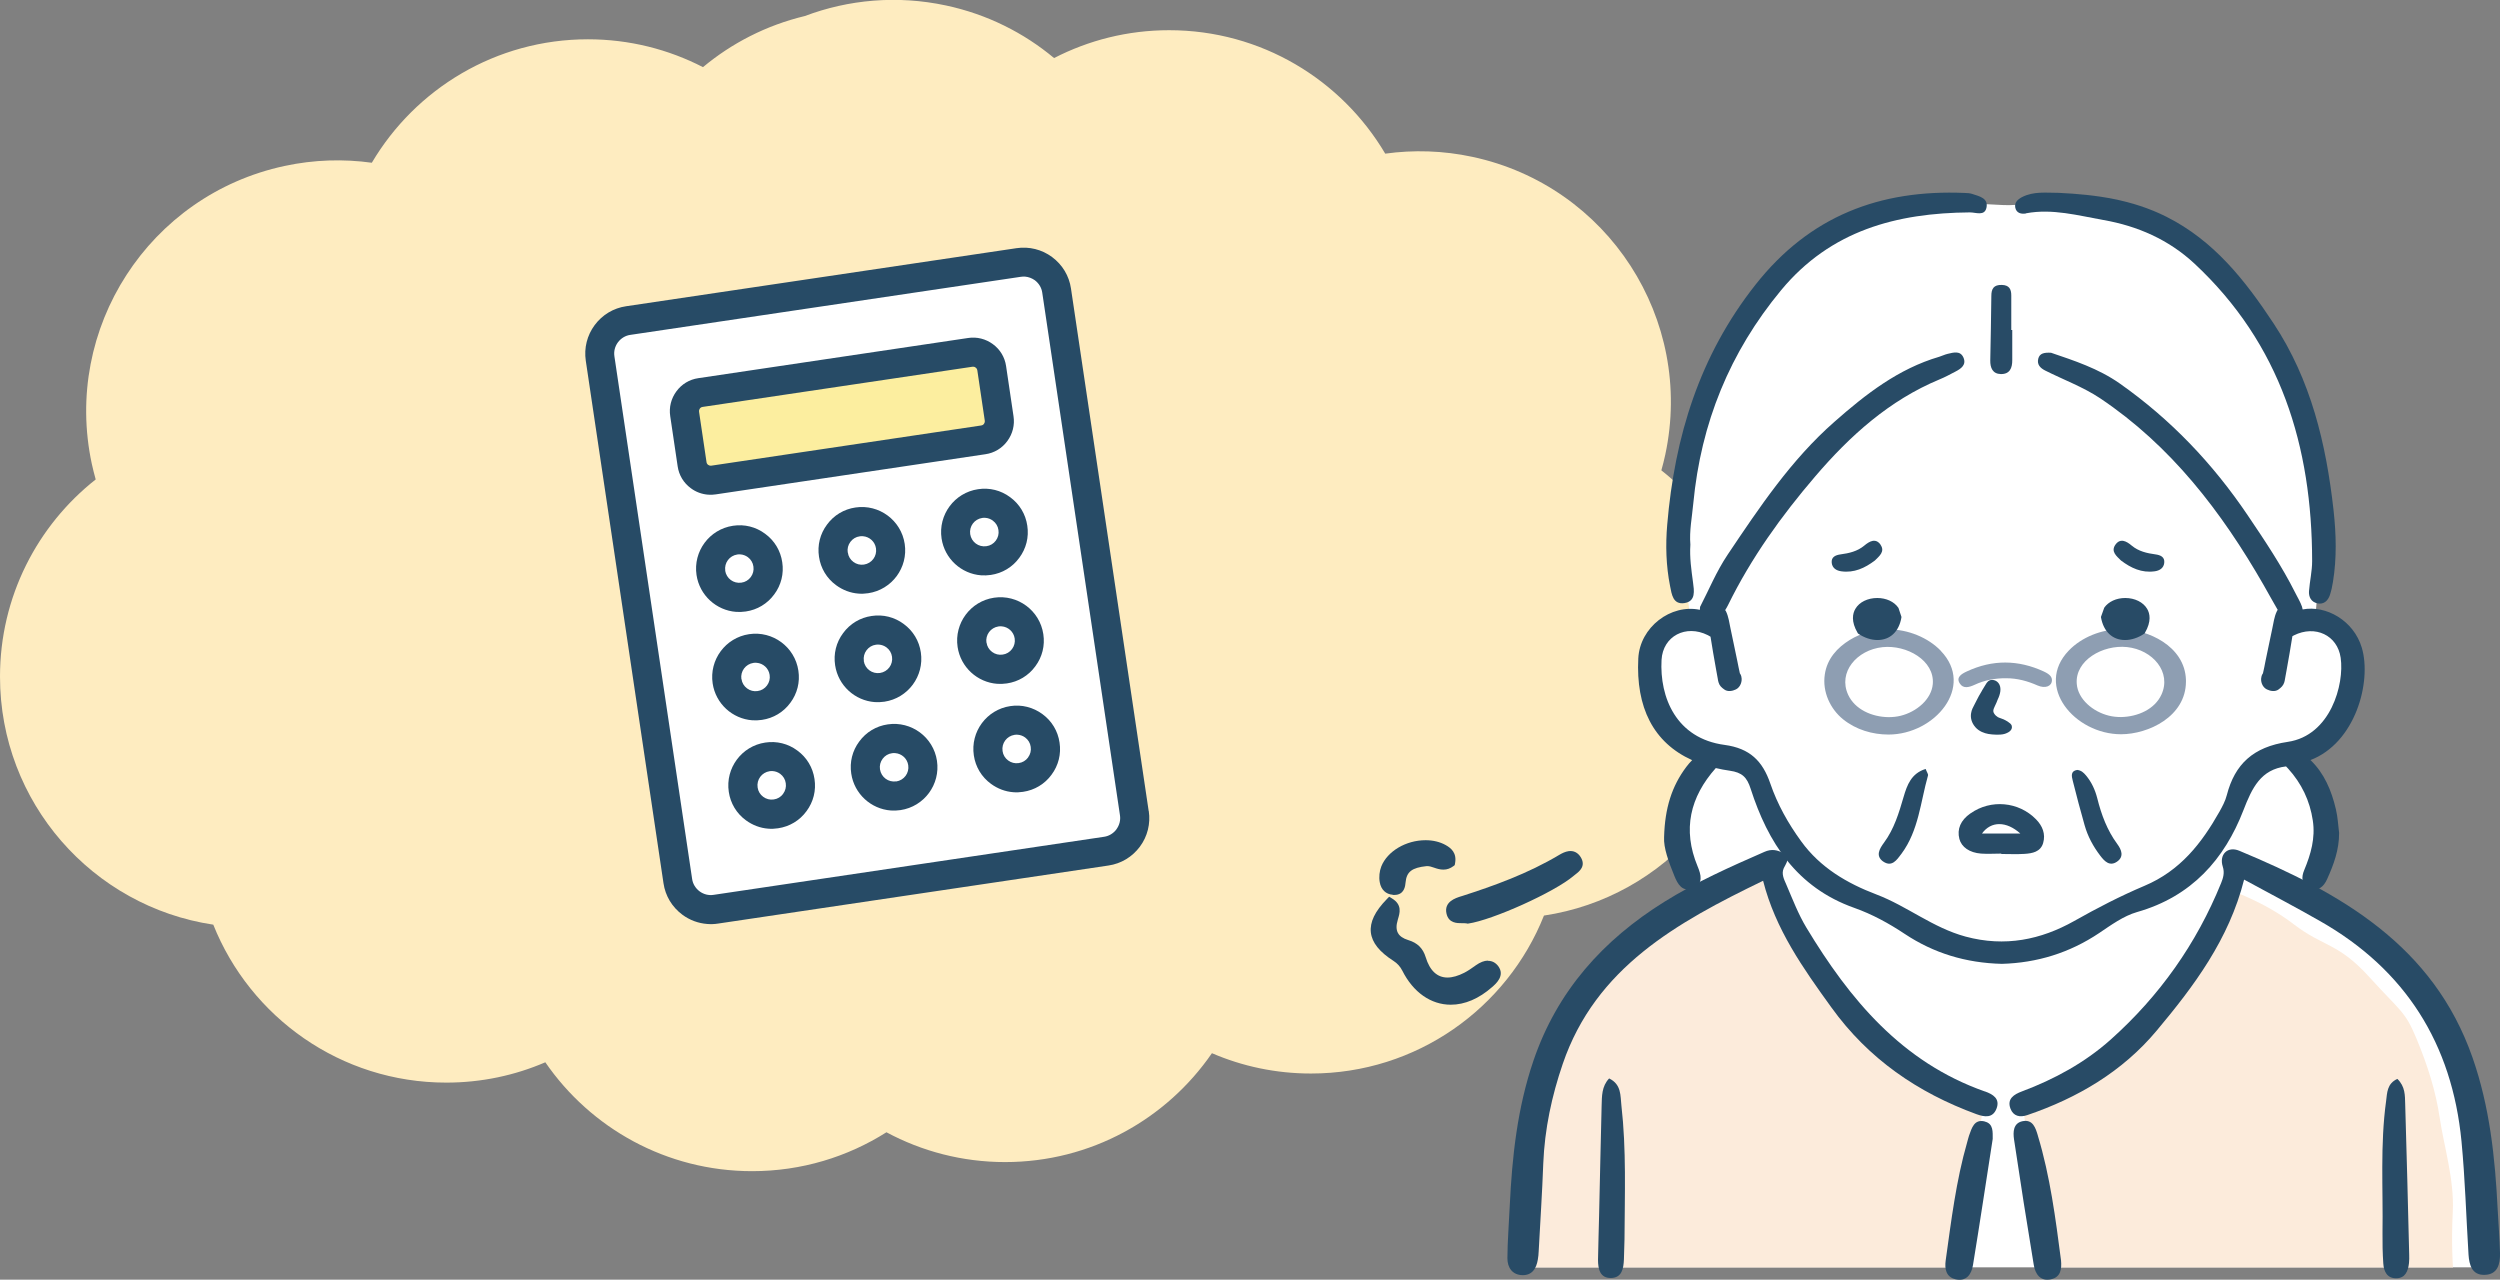
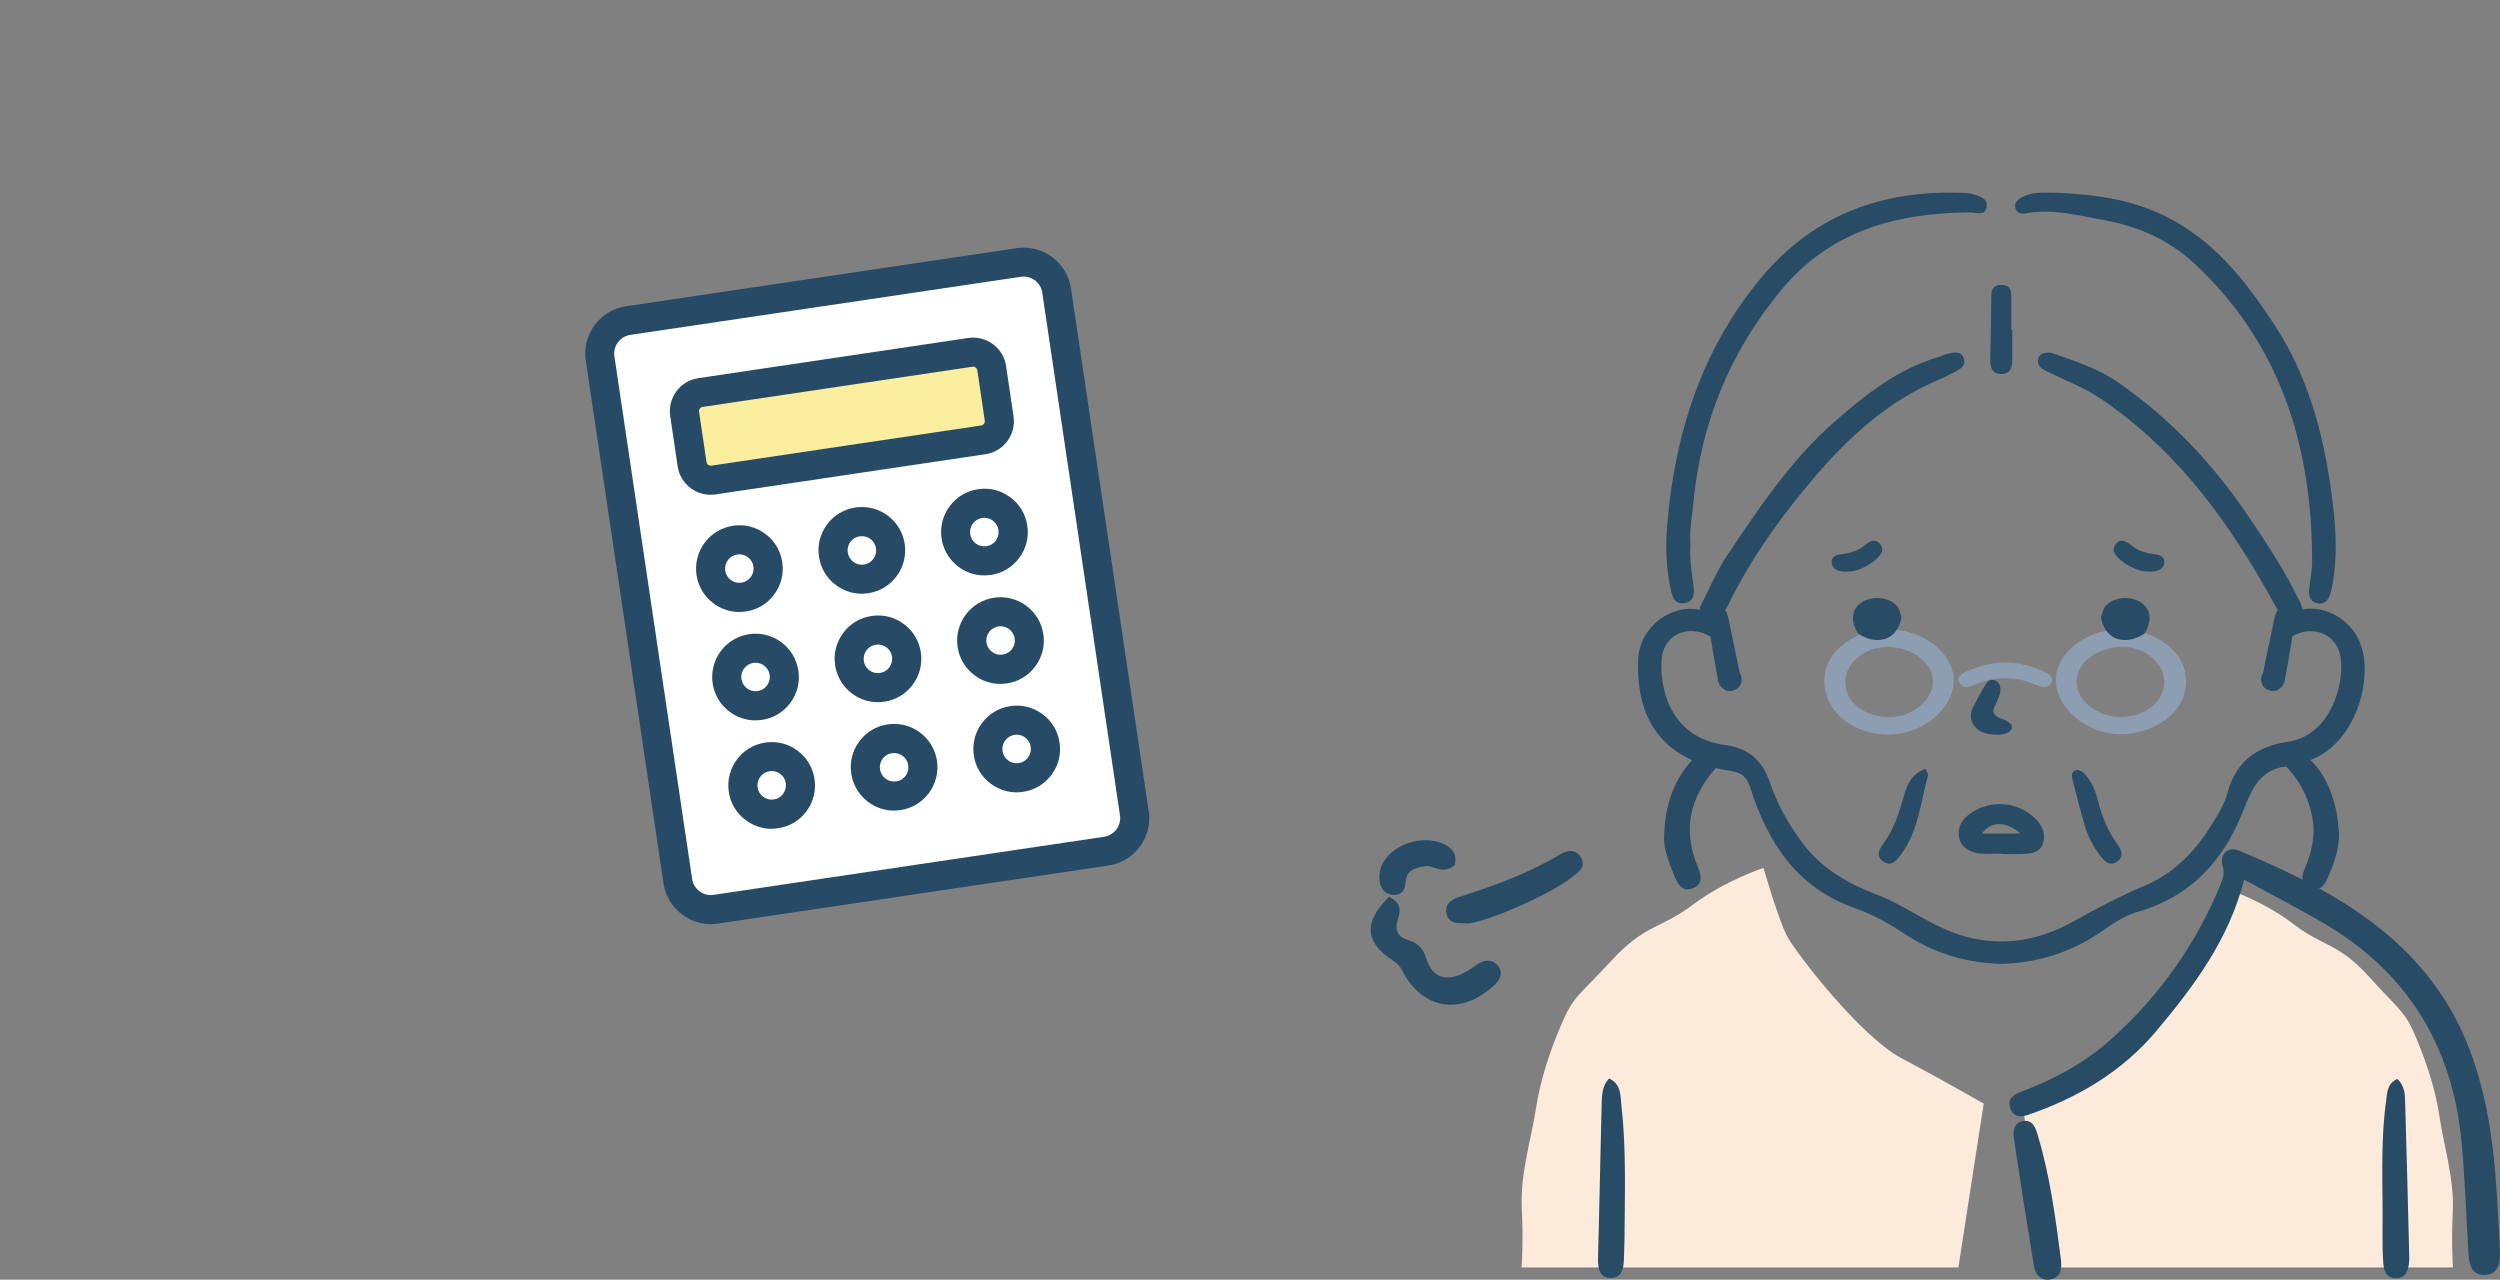
<svg xmlns="http://www.w3.org/2000/svg" id="Layer_2" data-name="Layer 2" viewBox="0 0 255.77 130.92">
  <rect x="0" y="0" width="255.77" height="130.92" fill="#808080" stroke="none" />
  <defs>
    <style>
      .cls-1 {
        fill: #274b66;
      }

      .cls-2 {
        fill: #fff;
      }

      .cls-3 {
        fill: #284b66;
      }

      .cls-4 {
        fill: #fcee9f;
      }

      .cls-5 {
        fill: #fcebdb;
      }

      .cls-6 {
        fill: #feecc0;
      }

      .cls-7 {
        fill: #8e9eb2;
      }
    </style>
  </defs>
  <g id="_レイヤー_2" data-name="レイヤー 2">
    <g>
-       <path id="_吹き出し" data-name="吹き出し" class="cls-6" d="M179.77,68.3c0-8.19-3.83-15.48-9.8-20.18.15-.52.28-1.06.4-1.6,2.97-13.86-5.86-27.5-19.72-30.47-3.02-.65-6.04-.73-8.93-.33-4.47-7.56-12.69-12.63-22.11-12.63-4.24,0-8.24,1.03-11.77,2.85-3.09-2.58-6.84-4.48-11.06-5.38-5.01-1.07-9.98-.6-14.44,1.08-3.95.95-7.48,2.78-10.42,5.23-3.53-1.82-7.53-2.85-11.77-2.85-9.41,0-17.64,5.07-22.11,12.63-2.89-.4-5.91-.32-8.93.33-13.86,2.97-22.69,16.61-19.72,30.47.12.54.25,1.07.4,1.6C3.83,53.75,0,61.04,0,69.23c0,12.87,9.47,23.52,21.82,25.37,3.78,9.47,13.03,16.16,23.84,16.16,3.6,0,7.02-.74,10.13-2.08,4.63,6.73,12.38,11.14,21.16,11.14,5.05,0,9.76-1.46,13.74-3.98,3.61,1.94,7.75,3.05,12.14,3.05,8.78,0,16.53-4.41,21.16-11.14,3.11,1.34,6.53,2.08,10.13,2.08,10.82,0,20.07-6.69,23.84-16.16,12.35-1.85,21.82-12.51,21.82-25.37Z" />
      <g id="_おばあちゃん" data-name="おばあちゃん">
-         <path id="_白" data-name="白" class="cls-2" d="M201.65,20.81c-.45-.22-4.38-.45-7.57.34-3.2.79-5.5,1.68-8.41,3.59-2.92,1.91-5.83,4.82-6.23,5.78-.39.95-2.64,3.98-3.37,6-.73,2.02-2.65,6.11-2.87,8.02-.22,1.91-1.4,4.88-1.4,8.13s-.11,5.1.28,6.34c.39,1.23.67,2.47.73,3.25s.67,1.25-.5,1.49c-1.18.24-1.31-.09-2.09,1.14-.77,1.23-1.56,1.63-1.39,3.37s.06,2.43.67,4.1c.62,1.68,1.23,2.52,2.52,3.13,1.29.62,2.61.45,2.68,1.46.07,1.01.01.04-1.05,1.7-1.07,1.66-1.63,2.33-2.02,4.19-.39,1.85-.62,2.55-.22,4.05.39,1.5.92,2.62,1.35,3.3.43.68.44,2.35.44,2.35,0,0-2.52.96-4.88,2.92-2.36,1.96-3.81,3.48-5.39,5.5-1.57,2.02-2.52,2.58-3.31,4.6-.79,2.02-1.01,1.18-2.19,4.77-1.18,3.59-1.49,7.13-1.62,10.21-.14,3.07-.11,5.55,0,6.96.11,1.4-.15,2.16-.15,2.16h98.6s-1.07-10.41-1.57-14.62c-.5-4.21-.4-5.39-1.74-7.8-1.34-2.41-2.52-5.76-5.44-8.63-2.92-2.87-6.4-4.55-7.69-5.5-1.29-.95-1.8-1.68-1.12-3.25s1.18-2.47,1.01-4.04c-.17-1.57-.06-3.5-.5-4.67s-1.18-2.79-1.85-3.24-1.23-.61.28-1.34c1.51-.73,1.96-.9,3.09-2.02s1.74-2,1.68-4.25c-.06-2.25.28-2.71-.39-4.11-.67-1.4-1.18-2.06-1.96-2.43-.79-.37-1.21.08-1.11-1.46s.49-4.07.49-4.07c0,0,.06-8.02-.73-11.39-.79-3.37-1.85-7.46-3.25-10.43-1.4-2.97-2.69-4.38-4.6-6.68-1.91-2.3-3.37-5.05-8.64-6.9-5.27-1.85-4.66-2.27-8.47-2.23s-5.07.46-6.78.38c-1.71-.08-3.32-.17-3.32-.17Z" />
        <g id="_塗り" data-name="塗り">
          <g>
            <path class="cls-5" d="M180.42,88.8s-3.89,1.25-7.21,3.75c-3.32,2.5-4.86,1.96-8.33,5.71-3.47,3.75-3.92,3.66-5.17,6.61s-2.14,5.71-2.59,8.66c-.45,2.95-1.61,6.61-1.43,10.09.18,3.48-.02,6.05-.02,6.05h44.69l2.59-16.76s-4.18-2.41-8.4-4.64c-4.22-2.23-10.83-10.8-11.72-12.5s-2.41-6.96-2.41-6.96Z" />
            <path class="cls-5" d="M227.97,91.01s3.62,1.18,6.7,3.55c3.08,2.36,4.52,1.86,7.74,5.41,3.22,3.55,3.64,3.46,4.8,6.25,1.16,2.79,1.99,5.41,2.4,8.19.41,2.79,1.49,6.25,1.33,9.54-.17,3.29.02,5.72.02,5.72h-41.51l-2.41-15.85s3.88-2.28,7.81-4.39c3.92-2.11,10.06-10.22,10.89-11.82.83-1.6,2.24-6.59,2.24-6.59Z" />
          </g>
          <g id="_メガネ" data-name="メガネ">
            <path class="cls-7" d="M223.64,69.74c0-.06,0-.12,0-.18-.11-3.48-3.93-5.19-6.64-5.19-2,0-4.05.83-5.35,2.19-3.52,3.66.61,8.56,5.35,8.56,2.79,0,6.63-1.81,6.64-5.38ZM221.13,71.07c-.68,1.48-2.4,2.26-4.13,2.29-.42,0-.84-.04-1.24-.14-1.64-.4-3.17-1.69-3.29-3.25-.2-2.41,2.67-4.03,5.14-3.77,2.64.28,4.58,2.57,3.52,4.87Z" />
            <path class="cls-7" d="M198.56,66.58c-1.3-1.35-3.35-2.19-5.35-2.19-1.37,0-2.76.34-3.96,1.08-1.27.78-2.33,1.92-2.56,3.55-.26,1.77.57,3.51,1.86,4.56,1.33,1.08,3.02,1.57,4.66,1.57,4.74,0,8.87-4.9,5.35-8.56ZM197.74,69.98c-.13,1.56-1.66,2.85-3.29,3.25-.4.1-.82.14-1.24.14-1.73-.02-3.45-.81-4.13-2.29-1.06-2.3.88-4.59,3.52-4.87,2.47-.26,5.34,1.36,5.14,3.77Z" />
            <path class="cls-7" d="M209.1,68.7c-2.62-1.21-5.25-1.23-7.87-.01-.57.26-1.13.61-.73,1.23.36.58.97.39,1.52.14,1.01-.47,2.08-.68,3.23-.67,1.15,0,2.19.29,3.21.74.79.34,1.45.08,1.47-.52.01-.35-.21-.62-.81-.9Z" />
          </g>
        </g>
        <g id="_アウトライン" data-name="アウトライン">
          <g>
            <path class="cls-3" d="M255.77,128.2c-.04-1.5-.16-3-.24-4.5-.26-5.26-.81-10.46-2.57-15.5-4.02-11.5-13.49-16.84-23.86-21.16-1.21-.51-2.09.4-1.69,1.63.2.62.04,1.15-.17,1.67-2.52,6.21-6.3,11.55-11.29,16.01-2.65,2.37-5.76,4.06-9.09,5.31-.8.3-1.56.75-1.17,1.77.29.76.95.92,1.73.65,5.14-1.75,9.73-4.46,13.21-8.62,3.82-4.56,7.41-9.34,8.96-15.47,2.72,1.48,5.28,2.82,7.78,4.25,8.75,4.98,13.5,12.57,14.46,22.52.37,3.85.48,7.73.72,11.6.07,1.05.35,2.09,1.62,2.07,1.37-.02,1.63-1.12,1.6-2.23Z" />
-             <path class="cls-3" d="M203.05,111.66c-8.48-2.99-13.81-9.41-18.25-16.77-.83-1.38-1.41-2.91-2.05-4.4-.22-.51-.52-1.07-.26-1.66.23-.51.73-1.03,0-1.5-.61-.39-1.25-.5-1.97-.18-3.5,1.53-7,3.09-10.24,5.11-6.28,3.91-10.98,9.14-13.4,16.27-1.64,4.82-2.18,9.79-2.42,14.83-.08,1.79-.23,3.58-.24,5.37,0,.95.5,1.72,1.57,1.73.98,0,1.39-.7,1.54-1.58.05-.28.08-.57.09-.86.16-3,.36-6,.47-9,.14-3.5.87-6.9,1.99-10.17,3.37-9.87,11.68-14.47,20.5-18.74,1.26,4.97,4.1,8.96,6.98,12.95,3.79,5.27,8.84,8.73,14.85,10.93.86.31,1.67.41,2.05-.57.39-1.02-.37-1.47-1.19-1.76Z" />
            <path class="cls-3" d="M164.62,110.34c-.76.81-.73,1.81-.76,2.76-.1,3.76-.17,7.52-.26,11.28-.03,1.5-.09,3.01-.11,4.51,0,.92.19,1.88,1.33,1.86,1.13-.02,1.28-.99,1.32-1.9.03-.69.05-1.39.06-2.08.02-4.57.2-9.14-.32-13.7-.11-.96.02-2.13-1.26-2.74Z" />
            <path class="cls-3" d="M246.07,112.92c-.03-.84.02-1.74-.8-2.54-1.08.49-1.04,1.45-1.15,2.25-.62,4.49-.3,9-.37,13.51-.01,1.04.01,2.08.08,3.12.05.82.39,1.53,1.33,1.52.93-.01,1.21-.75,1.3-1.56.03-.29.03-.58.02-.87-.13-5.14-.25-10.28-.41-15.43Z" />
-             <path class="cls-3" d="M203.04,114.73c-1.07-.25-1.31.68-1.59,1.45-.08.22-.12.45-.19.67-1.14,3.96-1.63,8.03-2.2,12.1-.12.87.03,1.7,1.01,1.93,1.11.26,1.63-.52,1.78-1.44.7-4.27,1.34-8.56,2.02-12.92-.01-.66.11-1.57-.83-1.78Z" />
            <path class="cls-3" d="M208.49,116.18c-.23-.77-.51-1.7-1.58-1.47-.94.2-.97,1.1-.86,1.85.64,4.29,1.31,8.57,2.02,12.85.15.92.66,1.71,1.76,1.47,1-.21,1.11-1.05,1.03-1.93-.56-4.29-1.11-8.59-2.37-12.76Z" />
          </g>
          <g>
            <path class="cls-3" d="M192.65,88.13c.9.63,1.41-.15,1.89-.79,1.76-2.38,1.94-5.29,2.71-8,.04-.14-.12-.34-.24-.67-1.47.45-1.9,1.65-2.25,2.84-.48,1.65-.97,3.29-2.01,4.7-.45.61-.9,1.35-.09,1.93Z" />
            <path class="cls-3" d="M213.4,79.32c-.22-.26-.47-.51-.89-.55-.69.11-.57.64-.45,1.11.38,1.52.78,3.03,1.21,4.54.32,1.14.88,2.18,1.6,3.12.43.57.96,1.13,1.71.62.75-.51.47-1.22.04-1.8-1.04-1.41-1.63-3-2.05-4.68-.22-.86-.58-1.66-1.16-2.35Z" />
            <path class="cls-3" d="M202.78,70.65c-.11.18-.22.36-.32.55-.08.15-.16.31-.24.46-.06.13-.13.25-.21.41-.14.26-.3.55-.35.89-.09.51.07,1.01.43,1.43.39.45.94.63,1.34.7.26.05.52.06.75.07,0,0,.2,0,.27,0,.32,0,.57-.04.79-.13.64-.25.62-.62.58-.78-.06-.18-.22-.29-.41-.42-.15-.1-.3-.17-.42-.23-.09-.04-.19-.08-.29-.11-.11-.04-.21-.07-.3-.12-.15-.09-.28-.21-.37-.35-.07-.1-.1-.2-.1-.28,0-.16.09-.35.17-.52.1-.2.2-.42.28-.65.29-.59.36-1.12.19-1.5-.14-.31-.42-.5-.76-.51-.38,0-.54.28-.64.44l-.39.64Z" />
            <path class="cls-3" d="M190.08,64.8l.05.04c.61.41,1.3.64,1.95.64h0c1.29,0,2.21-.86,2.45-2.31v-.07s-.3-.9-.3-.9l-.02-.03c-.43-.62-1.24-.99-2.15-.99-.98,0-1.84.42-2.24,1.11-.28.47-.46,1.29.23,2.46l.03.05Z" />
            <path class="cls-3" d="M215.29,62.17l-.02.03-.32.9v.07c.26,1.45,1.17,2.31,2.46,2.31h0c.65,0,1.35-.23,1.95-.64l.05-.04.03-.05c.69-1.18.51-1.99.23-2.46-.4-.68-1.26-1.11-2.24-1.11-.91,0-1.71.37-2.15.99Z" />
            <path class="cls-3" d="M192.4,55.73c-.51-.72-1.14-.35-1.67.09-.71.59-1.55.78-2.44.9-.49.07-.96.26-.89.87.06.53.47.79.98.86,1.31.18,2.41-.33,3.44-1.11.44-.44,1.06-.91.57-1.61Z" />
            <path class="cls-3" d="M220.44,58.45c.51-.07.92-.33.98-.86.07-.61-.39-.8-.89-.87-.88-.12-1.73-.31-2.44-.9-.52-.44-1.16-.81-1.67-.09-.49.7.13,1.17.57,1.61,1.03.78,2.13,1.29,3.44,1.11Z" />
            <path class="cls-3" d="M201.6,83.21c-1.01.7-1.4,1.61-1.14,2.62.22.83,1.03,1.41,2.22,1.5.69.05,1.38,0,2.07,0,0,.01,0,.03,0,.04.79,0,1.58.04,2.36-.01.81-.05,1.65-.2,1.92-1.11.27-.93-.07-1.76-.73-2.43-1.77-1.81-4.62-2.07-6.69-.61ZM202.77,85.28c.93-1.3,2.51-1.28,3.93,0h-3.93Z" />
            <path class="cls-3" d="M207.29,21.82c2.7-.5,5.31.23,7.91.69,3.48.61,6.66,2,9.29,4.44,8.85,8.24,12.05,18.72,12.06,30.46,0,1.02-.24,2.03-.32,3.05-.05.62.23,1.14.87,1.27.65.13,1.07-.27,1.27-.86.14-.43.24-.89.31-1.34.4-2.44.33-4.88.06-7.34-.76-6.79-2.31-13.32-6.14-19.11-2.9-4.39-6.09-8.46-10.97-10.91-3.49-1.75-7.19-2.26-11-2.44-1.27,0-2.57-.18-3.77.44-.42.22-.79.55-.68,1.08.12.57.63.67,1.09.59Z" />
            <path class="cls-3" d="M172.33,61.7c1.19-.18.99-1.28.88-2.12-.17-1.27-.36-2.53-.27-3.86-.12-1.4.17-2.82.3-4.24.78-8.19,3.72-15.44,8.99-21.8,5.07-6.11,11.81-7.89,19.3-7.95.64,0,1.5.4,1.7-.47.22-1-.75-1.18-1.46-1.42-.24-.08-.5-.09-.76-.1-8.67-.37-15.86,2.35-21.41,9.39-5.73,7.26-8.27,15.54-9.03,24.55-.18,2.09-.12,4.2.29,6.27.17.85.29,1.93,1.48,1.75Z" />
            <path class="cls-3" d="M236.33,77.78c4.65-1.74,6.34-8.03,5.3-11.52-.83-2.78-3.66-4.37-6.05-3.91-.02-.09-.04-.19-.07-.29-.17-.48-.44-.92-.67-1.38-1.4-2.79-3.13-5.37-4.88-7.96-3.57-5.29-7.86-9.8-13.07-13.47-2.21-1.56-4.74-2.37-7.05-3.16-.72-.04-1.17.06-1.31.61-.15.61.22.96.71,1.21,1.87.94,3.88,1.68,5.61,2.83,7.26,4.86,12.43,11.61,16.73,19.1.49.85.95,1.71,1.45,2.56-.04.04-.07.09-.09.14-.27.55-.34,1.19-.47,1.78-.12.54-.23,1.08-.34,1.62-.11.56-.23,1.12-.35,1.68-.09.41-.15.85-.26,1.26-.07.1-.12.2-.15.31,0,.01,0,.02,0,.03-.14.46.08,1.08.53,1.3.01,0,.02.01.04.02.34.17.83.25,1.17,0,.28-.21.48-.39.59-.73.04-.13.06-.25.08-.38.05-.29.11-.59.16-.88.11-.59.21-1.17.31-1.76.1-.57.19-1.13.28-1.7.05-.03.11-.06.16-.09,2.17-1.08,4.45-.02,4.78,2.3.39,2.71-1.03,7.96-5.42,8.6-3.52.52-5.41,2.27-6.23,5.45-.15.59-.45,1.15-.75,1.69-1.82,3.22-4,6.04-7.68,7.59-2.46,1.04-4.85,2.28-7.19,3.6-3.4,1.91-7.07,2.68-11.11,1.59-3.36-.91-5.96-3.11-9.12-4.31-3-1.14-5.74-2.74-7.69-5.43-1.35-1.85-2.44-3.81-3.16-5.91-.79-2.31-2.09-3.61-4.68-3.96-4.95-.66-6.66-4.86-6.45-8.7.14-2.44,2.49-3.65,4.73-2.53.09.05.19.1.28.16.09.55.18,1.1.27,1.65.1.59.21,1.17.31,1.76.05.29.11.59.16.88.02.13.04.26.08.38.1.35.31.53.59.73.33.25.83.17,1.17,0,.01,0,.02-.01.04-.02.44-.22.66-.84.53-1.3,0-.01,0-.02,0-.03-.03-.11-.08-.21-.15-.31-.1-.41-.17-.85-.26-1.26-.12-.56-.23-1.12-.35-1.68-.11-.54-.22-1.08-.34-1.62-.13-.6-.2-1.23-.47-1.78-.02-.04-.05-.09-.08-.12.11-.17.21-.35.3-.53,2.36-4.81,5.46-9.12,8.92-13.16,3.55-4.15,7.56-7.77,12.7-9.91.57-.23,1.11-.53,1.65-.81.58-.3,1.12-.69.81-1.42-.32-.74-1.01-.53-1.61-.39-.3.07-.58.21-.87.3-4.19,1.23-7.53,3.84-10.73,6.66-4.43,3.89-7.67,8.75-10.92,13.59-1.16,1.73-1.96,3.69-2.82,5.34-.01.11-.02.21-.02.3-2.96-.63-6.14,1.77-6.3,4.97-.25,4.99,1.52,8.61,5.51,10.41-.21.21-.41.44-.59.68-1.5,1.99-2.2,4.24-2.28,7.18-.07,1.11.47,2.55,1.05,3.98.34.84.82,1.71,1.91,1.26,1.09-.44.82-1.39.47-2.23-1.57-3.78-.77-7.1,1.86-10.06.46.11.93.2,1.43.27,1.26.18,1.76.66,2.14,1.86,1.76,5.46,4.69,10.08,10.59,12.17,1.86.66,3.55,1.59,5.16,2.66,2.98,1.98,6.26,2.98,9.95,3.07,3.59-.1,6.92-1.12,9.95-3.15,1.22-.82,2.49-1.75,3.88-2.15,5.59-1.59,8.94-5.41,10.87-10.39.9-2.33,1.79-4.2,4.37-4.51.07.07.14.15.21.22,1.38,1.52,2.23,3.29,2.53,5.32.27,1.79-.2,3.44-.88,5.07-.3.71-.31,1.47.52,1.84.9.4,1.48-.15,1.82-.91.68-1.5,1.24-3.03,1.23-4.73-.1-.81-.14-1.64-.33-2.43-.45-1.92-1.2-3.69-2.6-5.03Z" />
            <path class="cls-3" d="M204.69,38.27c.93.02,1.19-.62,1.18-1.44-.01-1.02,0-2.05,0-3.07-.03,0-.07,0-.1,0,0-1.18,0-2.36,0-3.53,0-.65-.21-1.06-.97-1.08-.83-.02-1.07.39-1.07,1.13-.02,2.2-.07,4.4-.11,6.6-.01.75.24,1.37,1.08,1.39Z" />
          </g>
          <g>
            <path class="cls-3" d="M152.23,98.28c-.38,0-.79.16-1.26.49l-.08.06c-.37.26-.71.5-1.08.69-.63.32-1.21.49-1.72.49-1.05,0-1.81-.7-2.23-2.08-.28-.92-.85-1.47-1.78-1.75-.53-.16-.89-.41-1.06-.73-.18-.33-.19-.78-.02-1.33l.02-.08c.19-.63.46-1.48-.62-2.13l-.28-.17-.23.24c-1.22,1.25-1.76,2.36-1.64,3.42.12,1.04.88,1.99,2.32,2.91.39.25.68.57.9,1,1.11,2.21,2.92,3.48,4.96,3.48,1.43,0,2.88-.62,4.22-1.8.44-.38,1.34-1.19.63-2.15-.27-.35-.62-.54-1.03-.54Z" />
            <path class="cls-3" d="M161.71,87.68c-.29-.46-.72-.67-1.23-.6-.35.05-.68.22-.92.36-3.26,1.95-6.74,3.19-10.01,4.24l-.07.02c-.58.18-1.77.56-1.49,1.78.23.98,1.08.97,1.59.97.17,0,.34,0,.46.02l.07.02h.09c2.47-.35,8.83-3.21,10.79-4.88.06-.05.13-.11.2-.16.39-.3,1.1-.85.52-1.77Z" />
            <path class="cls-3" d="M142.5,91.56c.05,0,.1,0,.15,0,1.03,0,1.12-.92,1.15-1.27.1-1.1.64-1.52,2.16-1.68.03,0,.05,0,.08,0,.21,0,.44.08.68.16.28.1.6.2.95.2.37,0,.71-.12,1.03-.36l.13-.1.03-.16c.21-1.09-.4-1.58-.95-1.89-.59-.33-1.3-.5-2.06-.5-2.01,0-3.91,1.13-4.53,2.68-.19.49-.26,1.09-.16,1.62.13.75.62,1.23,1.33,1.28Z" />
          </g>
        </g>
      </g>
      <g id="_電卓" data-name="電卓">
        <rect class="cls-2" x="65.11" y="29.5" width="47.22" height="60.89" rx="3.42" ry="3.42" transform="translate(-7.86 13.71) rotate(-8.46)" />
        <rect class="cls-4" x="70.24" y="38.05" width="31.77" height="9.05" rx="2.86" ry="2.86" transform="translate(-5.33 13.14) rotate(-8.46)" />
        <g>
          <path class="cls-1" d="M117.52,82.98l-7.95-53.46c-.19-1.3-.88-2.44-1.93-3.22-1.05-.78-2.35-1.1-3.64-.91l-39.94,5.94c-1.3.19-2.44.88-3.22,1.93-.78,1.05-1.1,2.35-.91,3.64l7.95,53.46c.19,1.3.88,2.44,1.93,3.22.75.56,1.63.88,2.54.95.36.03.74.02,1.11-.04l39.94-5.94c1.3-.19,2.44-.88,3.22-1.93.78-1.05,1.1-2.35.91-3.64ZM114.22,84.85c-.31.41-.76.69-1.27.76l-39.94,5.94c-.51.08-1.02-.05-1.44-.36-.41-.31-.69-.76-.76-1.27l-7.95-53.46c-.08-.51.05-1.02.36-1.44.31-.41.76-.69,1.27-.76l39.94-5.94c.15-.02.29-.03.44-.02.36.03.7.16,1,.37.41.31.69.76.76,1.27l7.95,53.46c.08.51-.05,1.02-.36,1.44Z" />
          <path class="cls-1" d="M73.22,50.58l27.6-4.11h0c.9-.13,1.7-.61,2.24-1.35.54-.73.77-1.64.63-2.54l-.76-5.13c-.13-.9-.61-1.7-1.35-2.24-.73-.54-1.64-.77-2.54-.63l-27.6,4.11c-.9.13-1.7.61-2.24,1.35-.54.73-.77,1.64-.63,2.54l.76,5.13c.13.9.61,1.7,1.35,2.24.52.39,1.13.61,1.77.66.25.02.51.01.77-.03ZM72.28,47.26l-.76-5.13c-.02-.15.03-.26.08-.33s.14-.15.29-.17l27.6-4.11s.07,0,.1,0c.1,0,.18.05.23.09.07.05.15.14.17.29l.76,5.13c.02.15-.03.26-.08.33-.05.07-.14.15-.29.17l-27.6,4.11c-.15.02-.26-.03-.33-.08-.07-.05-.15-.14-.17-.29Z" />
          <path class="cls-1" d="M76.3,62.56c1.17-.17,2.21-.79,2.91-1.75.71-.95,1-2.12.82-3.29-.17-1.17-.79-2.21-1.75-2.91-.95-.71-2.12-1-3.29-.82-2.42.36-4.09,2.62-3.73,5.04.31,2.08,2.03,3.62,4.05,3.77.32.02.66.01.99-.04ZM74.2,58.39c-.12-.8.43-1.54,1.23-1.66.11-.02.22-.02.33-.01.27.02.53.12.75.28.31.23.52.57.57.96h0c.06.39-.04.77-.27,1.08-.23.31-.57.52-.96.57-.8.12-1.54-.43-1.66-1.23Z" />
          <path class="cls-1" d="M77.95,73.65c1.17-.17,2.21-.79,2.91-1.75.71-.95,1-2.12.82-3.29h0c-.36-2.42-2.62-4.09-5.04-3.73-2.42.36-4.09,2.62-3.73,5.04.31,2.08,2.03,3.62,4.05,3.77.32.02.66.01.99-.04ZM75.85,69.48c-.12-.8.43-1.54,1.23-1.66.11-.02.22-.02.33-.01.66.05,1.23.55,1.33,1.24.06.39-.04.77-.27,1.08-.23.31-.57.52-.96.57-.39.06-.77-.04-1.08-.27-.31-.23-.52-.57-.57-.96Z" />
          <path class="cls-1" d="M81.58,76.79c-.95-.71-2.12-1-3.29-.82-2.42.36-4.09,2.62-3.73,5.04.17,1.17.79,2.21,1.75,2.91.68.5,1.47.8,2.29.86.33.03.66.01,1-.04,1.17-.17,2.21-.79,2.91-1.75.71-.95,1-2.12.82-3.29-.17-1.17-.79-2.21-1.75-2.91ZM80.12,81.22c-.23.31-.57.52-.96.57-.39.06-.77-.04-1.08-.27-.31-.23-.52-.57-.57-.96-.12-.8.43-1.54,1.23-1.66.11-.02.22-.02.33-.01.27.02.53.12.75.28.31.23.52.57.57.96h0c.06.39-.04.77-.27,1.08Z" />
          <path class="cls-1" d="M88.83,60.69c2.42-.36,4.09-2.62,3.73-5.04h0c-.36-2.42-2.62-4.09-5.04-3.73-1.17.17-2.21.79-2.91,1.75-.71.95-1,2.12-.82,3.29.17,1.17.79,2.21,1.75,2.91.68.5,1.47.8,2.29.86.33.03.66.01,1-.04ZM86.73,56.52c-.06-.39.04-.77.27-1.08.23-.31.57-.52.96-.57.11-.02.22-.02.33-.01.66.05,1.23.55,1.33,1.24.12.8-.43,1.54-1.23,1.66-.39.06-.77-.04-1.08-.27s-.52-.57-.57-.96Z" />
          <path class="cls-1" d="M90.48,71.79c2.42-.36,4.09-2.62,3.73-5.04-.17-1.17-.79-2.21-1.75-2.91-.95-.71-2.12-1-3.29-.82-1.17.17-2.21.79-2.91,1.75-.71.95-1,2.12-.82,3.29.31,2.08,2.03,3.62,4.05,3.77.32.02.66.01.99-.04ZM88.38,67.61c-.06-.39.04-.77.27-1.08.23-.31.57-.52.96-.57.11-.02.22-.02.33-.01.27.02.53.12.75.28.31.23.52.57.57.96h0c.12.8-.43,1.54-1.23,1.66-.8.12-1.54-.43-1.66-1.23Z" />
          <path class="cls-1" d="M95.86,77.84c-.36-2.42-2.62-4.09-5.04-3.73-1.17.17-2.21.79-2.91,1.75-.71.95-1,2.12-.82,3.29.31,2.08,2.03,3.62,4.05,3.77.32.02.66.01.99-.04,2.42-.36,4.09-2.62,3.73-5.04h0ZM91.69,79.94c-.8.12-1.54-.43-1.66-1.23-.06-.39.04-.77.27-1.08.23-.31.57-.52.96-.57.11-.02.22-.02.33-.01.66.05,1.23.55,1.33,1.24.12.8-.43,1.54-1.23,1.66Z" />
          <path class="cls-1" d="M100.06,50.05c-2.42.36-4.09,2.62-3.73,5.04.31,2.08,2.03,3.62,4.05,3.77.32.02.66.01.99-.04,1.17-.17,2.21-.79,2.91-1.75.71-.95,1-2.12.82-3.29-.17-1.17-.79-2.21-1.75-2.91-.95-.71-2.12-1-3.29-.82ZM101.58,53.27c.31.23.52.57.57.96h0c.06.39-.04.77-.27,1.08-.23.31-.57.52-.96.57-.8.12-1.54-.43-1.66-1.23-.12-.8.43-1.54,1.23-1.66.11-.02.22-.02.33-.01.27.02.53.12.75.28Z" />
          <path class="cls-1" d="M103.01,69.92c1.17-.17,2.21-.79,2.91-1.75.71-.95,1-2.12.82-3.29h0c-.36-2.42-2.62-4.09-5.04-3.73-2.42.36-4.09,2.62-3.73,5.04.31,2.08,2.03,3.62,4.05,3.77.32.02.66.01.99-.04ZM100.92,65.75c-.12-.8.43-1.54,1.23-1.66.11-.02.22-.02.33-.01.66.05,1.23.55,1.33,1.24.06.39-.04.77-.27,1.08s-.57.52-.96.57c-.39.06-.77-.04-1.08-.27-.31-.23-.52-.57-.57-.96Z" />
          <path class="cls-1" d="M106.65,73.06c-.95-.7-2.12-1-3.29-.82-2.42.36-4.09,2.62-3.73,5.04.17,1.17.79,2.21,1.75,2.91.68.5,1.47.8,2.29.86.33.03.66.01,1-.04,1.17-.17,2.21-.79,2.91-1.75.71-.95,1-2.12.82-3.29-.17-1.17-.79-2.21-1.75-2.91ZM105.18,77.5c-.23.31-.57.52-.96.57-.39.06-.77-.04-1.08-.27s-.52-.57-.57-.96c-.12-.8.43-1.54,1.23-1.66.11-.02.22-.02.33-.01.27.02.53.12.75.28.31.23.52.57.57.96h0c.06.39-.04.77-.27,1.08Z" />
        </g>
      </g>
    </g>
  </g>
</svg>